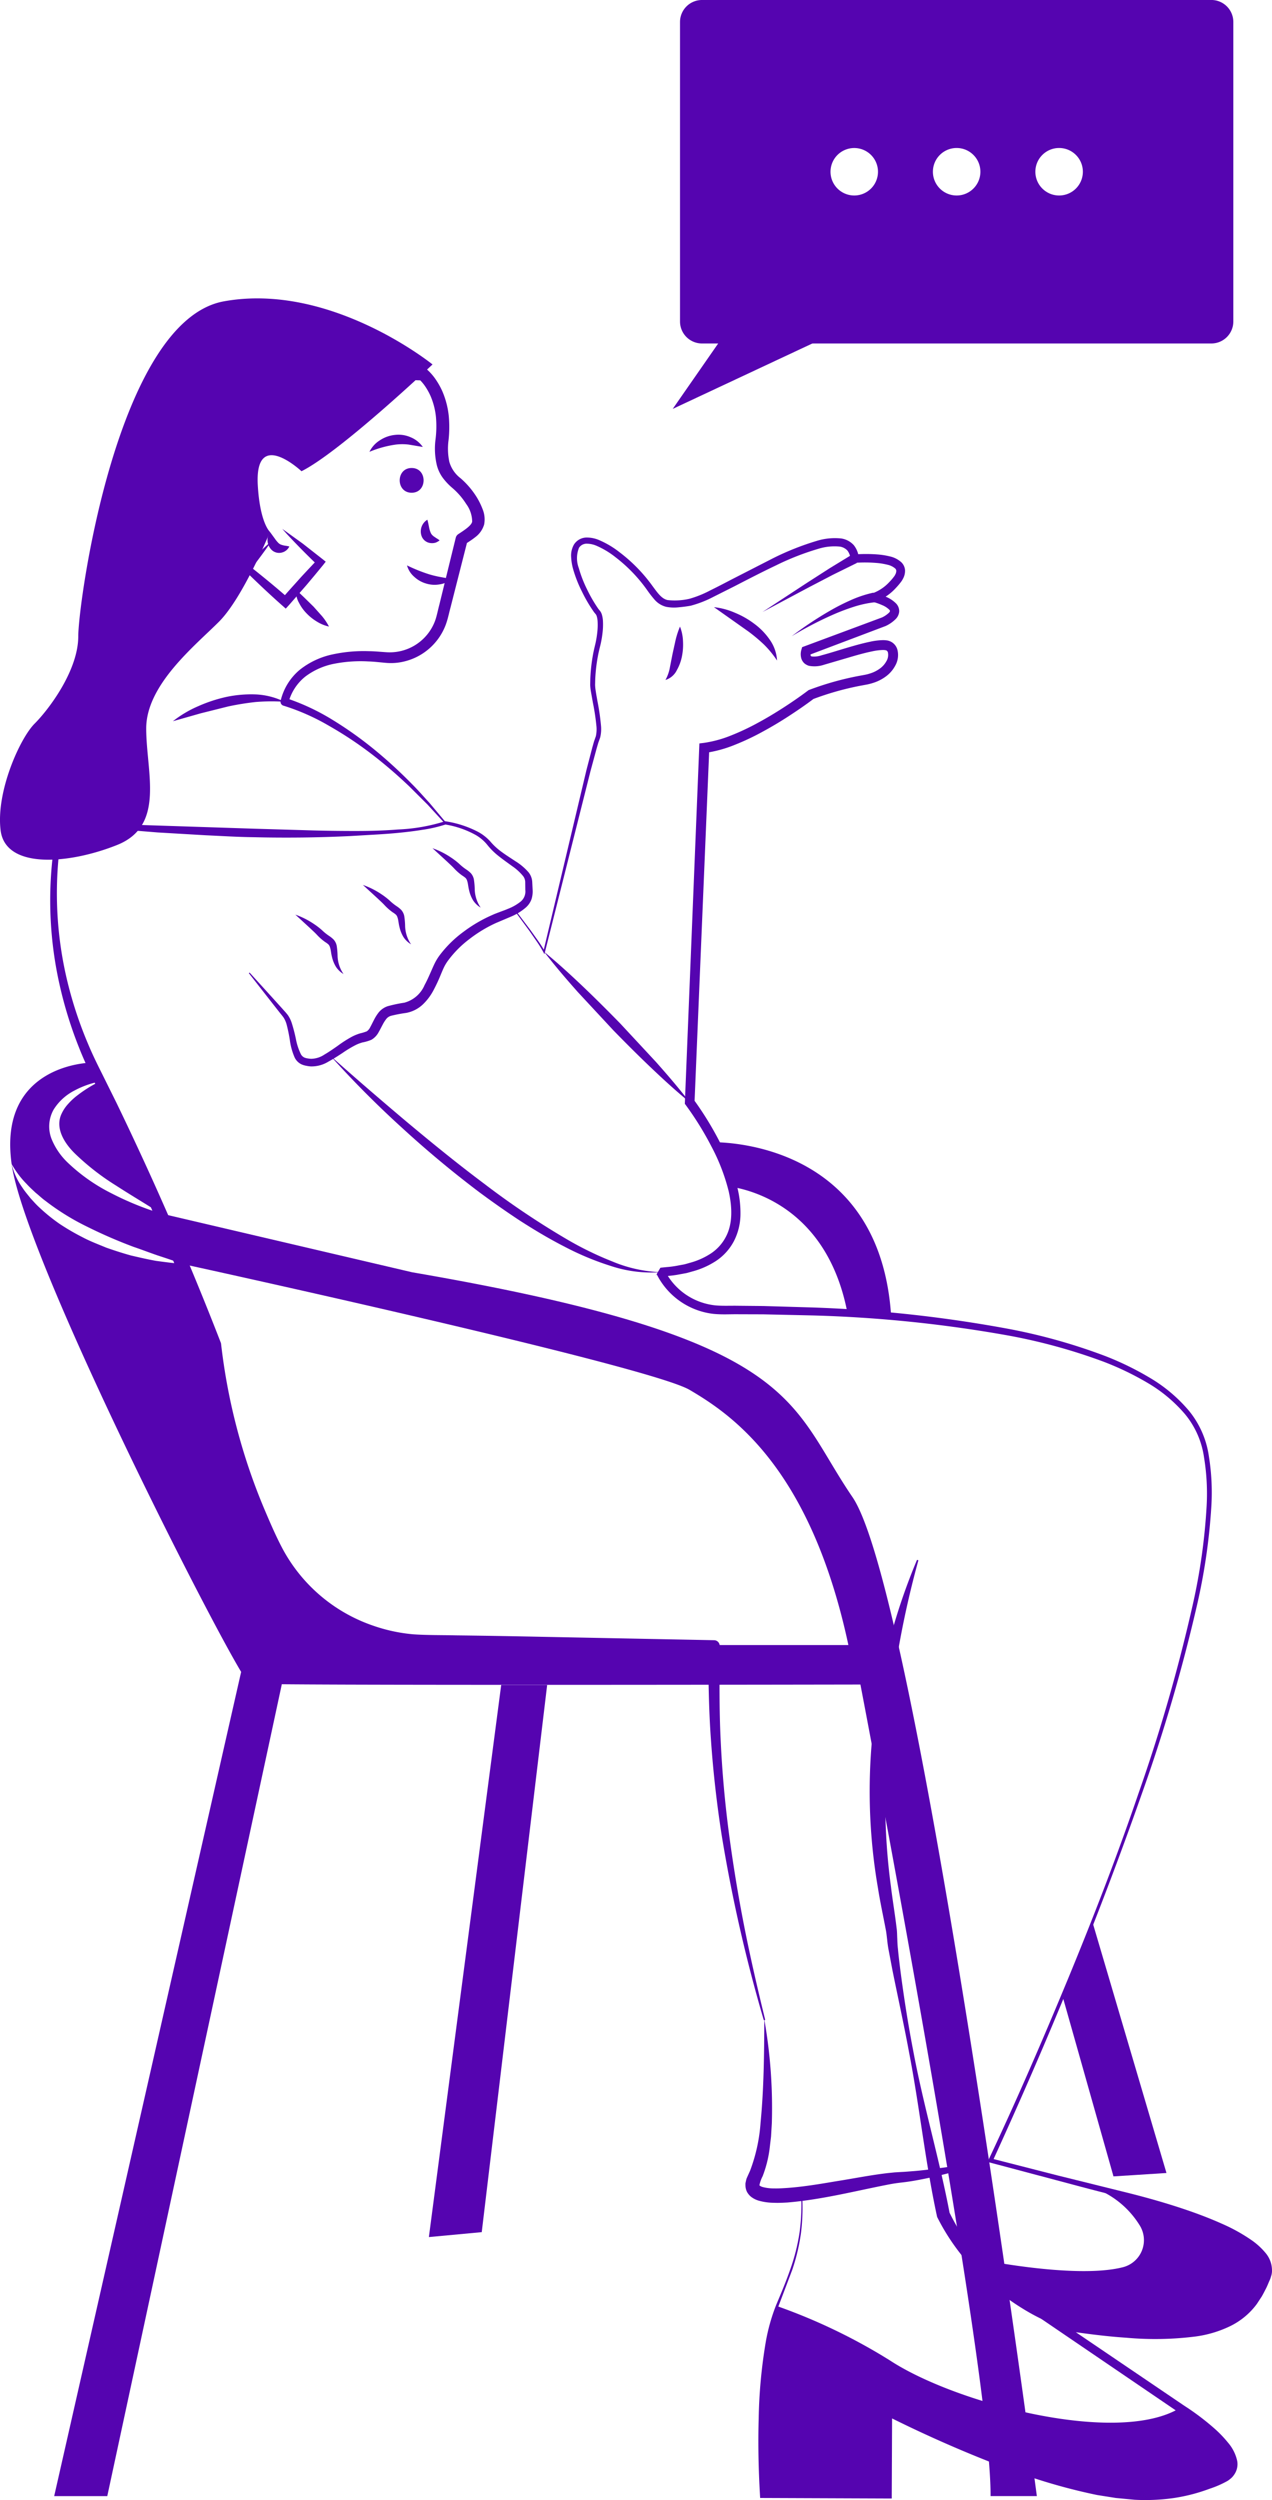
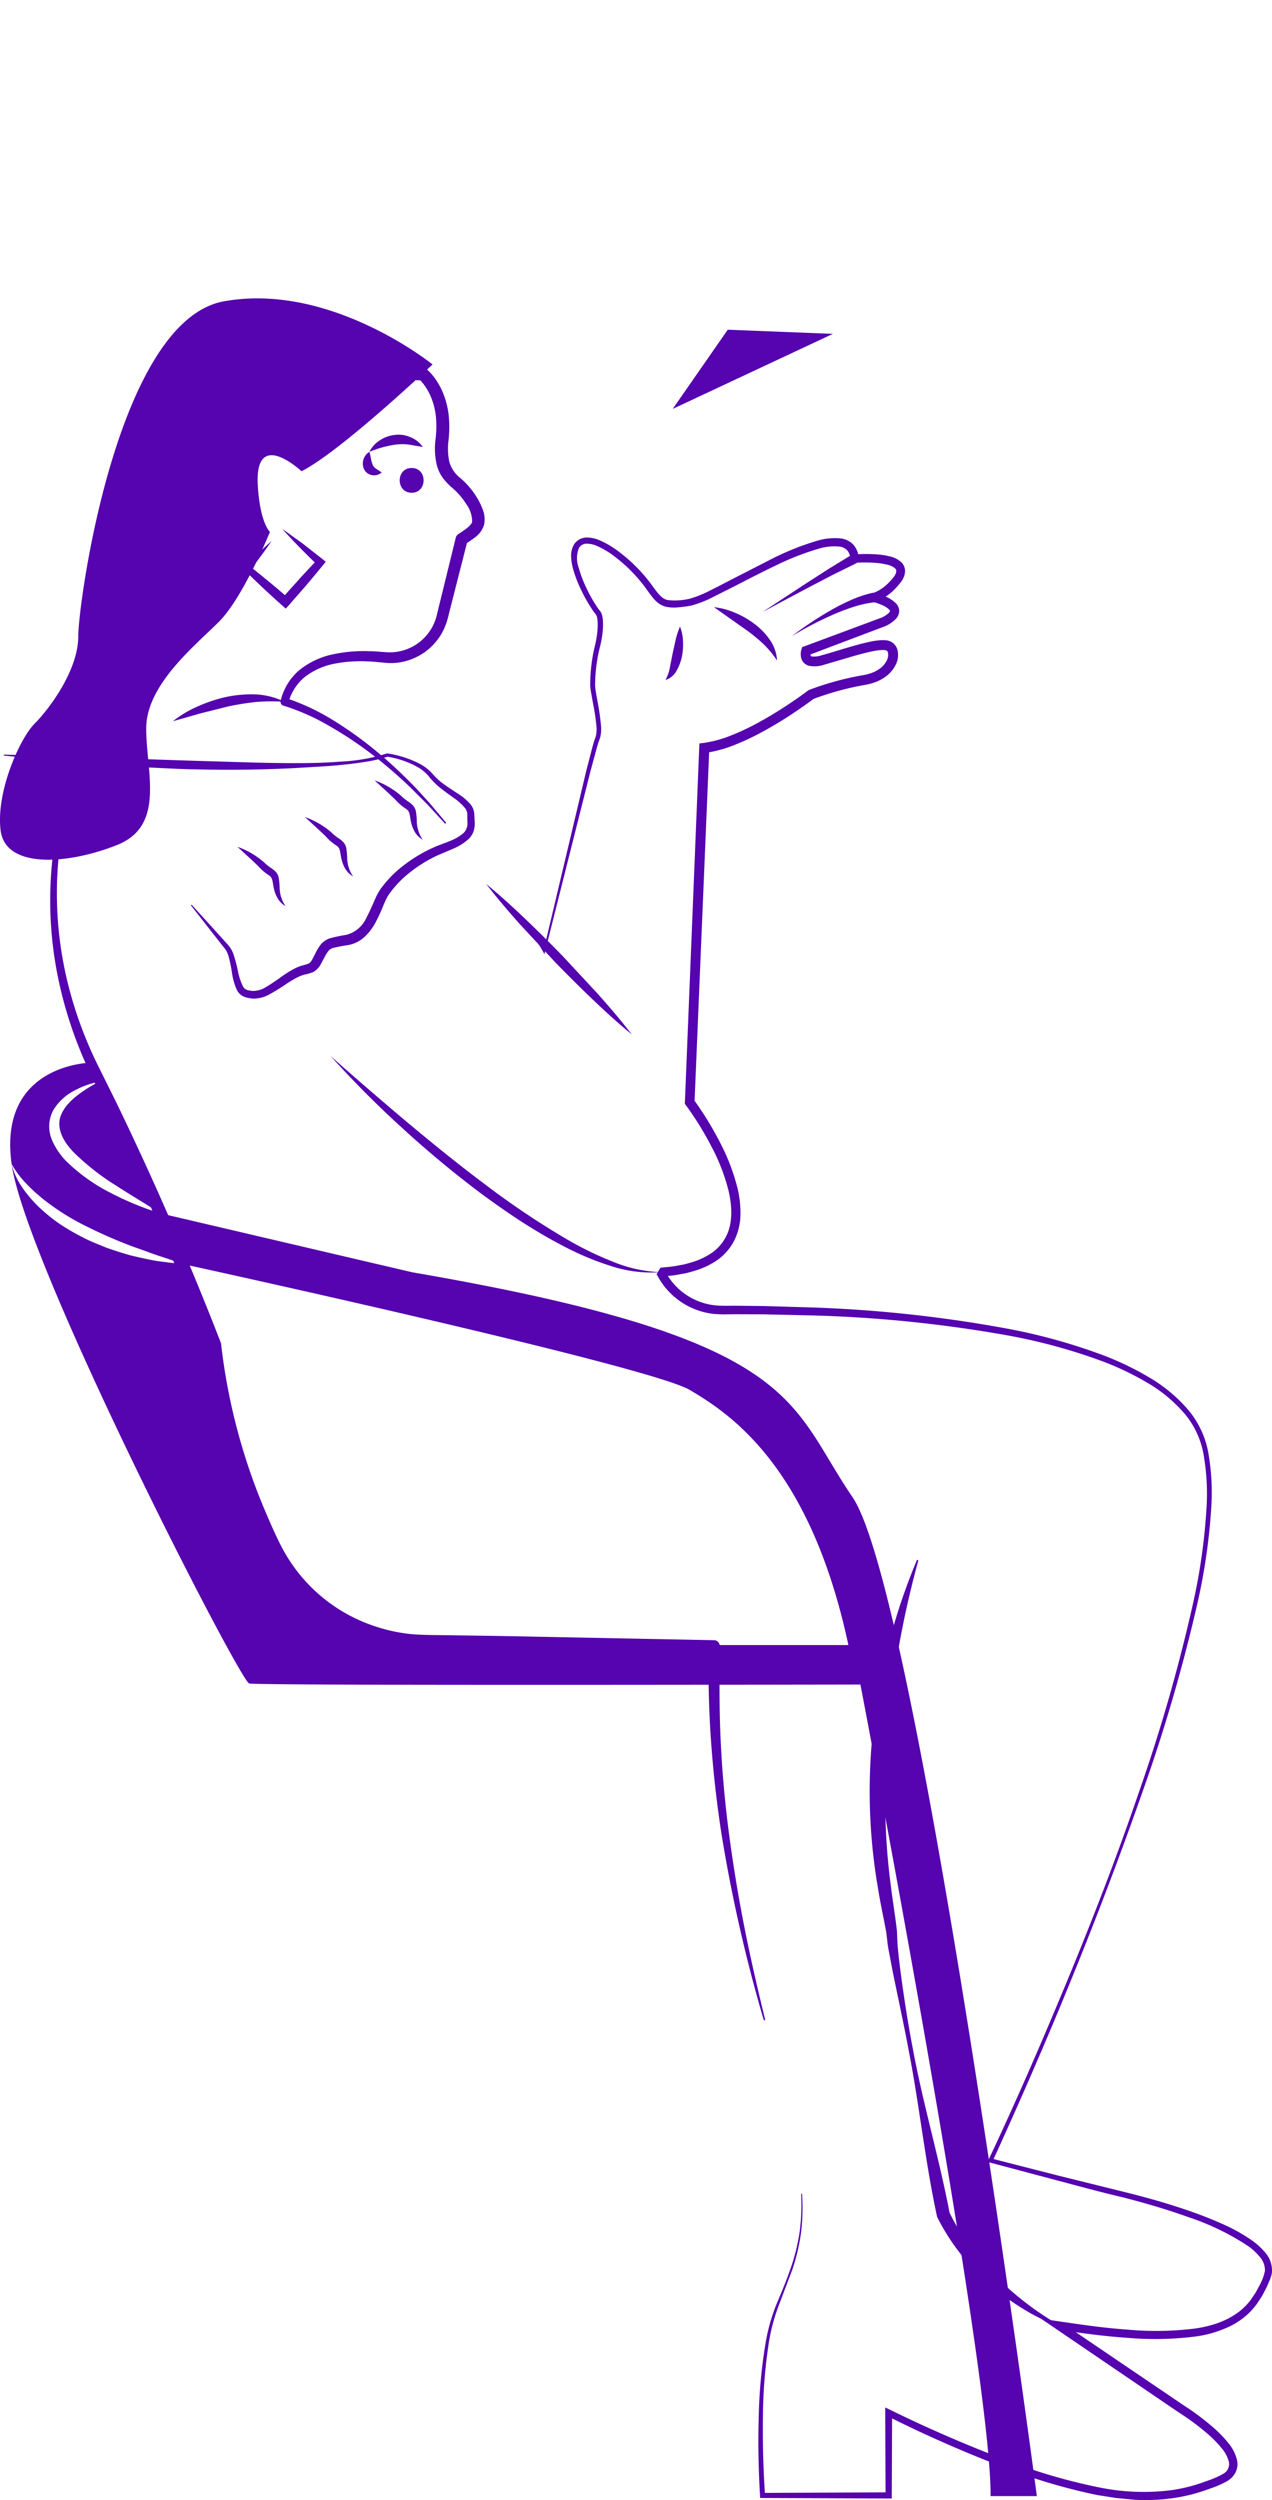
<svg xmlns="http://www.w3.org/2000/svg" width="271.239" height="532.946" fill="#5504b0">
  <path d="M94.843 175.525l-3.666-4-3.838-3.821a98.4 98.4 0 0 0-8.2-7.034 79.74 79.74 0 0 0-8.975-5.941 46.51 46.51 0 0 0-9.7-4.293h-.011a.88.88 0 0 1-.611-1.044 12.25 12.25 0 0 1 4.118-6.641 16.86 16.86 0 0 1 7.046-3.272c2.495-.529 5.044-.753 7.593-.667 1.243.008 2.572.147 3.737.219a10.31 10.31 0 0 0 10.416-6.632c.371-.98.6-2.241.916-3.427l3.517-14.343a1.28 1.28 0 0 1 .538-.763c1.418-.929 2.843-1.871 2.961-2.686a6.44 6.44 0 0 0-1.276-3.75c-.831-1.321-1.864-2.504-3.061-3.506a13.4 13.4 0 0 1-1.906-2.034 7.9 7.9 0 0 1-1.29-2.721 15.26 15.26 0 0 1-.28-5.505 22.48 22.48 0 0 0 .089-4.774 15.26 15.26 0 0 0-1.149-4.468 13.57 13.57 0 0 0-1.1-1.993 9.29 9.29 0 0 0-1.377-1.624l.8.293-18.624-.6-18.62-.724 1.012-.675-20.474 51.8c-.778 2.19-1.875 4.243-2.82 6.362l-2.935 6.313-5.786 12.661-5.779 12.674a40.1 40.1 0 0 0-3.545 13.223 80.01 80.01 0 0 0 1.877 27.374c1.097 4.458 2.55 8.82 4.345 13.045.884 2.122 1.881 4.167 2.923 6.236l3.1 6.251q12.16 25.121 22.26 51.148a1.38 1.38 0 0 1 .085.34v.029c1.382 12.039 4.464 23.821 9.154 34.994 1.171 2.768 2.385 5.6 3.747 8.216a34.61 34.61 0 0 0 19.481 16.77 35.39 35.39 0 0 0 8.568 1.852c2.863.2 6.034.157 9.065.224q9.183.116 18.366.309l36.73.726h.018a1.22 1.22 0 0 1 1.194 1.226c-.048 6.736-.132 13.409.2 20.1q.463 10.026 1.786 20 1.323 9.974 3.27 19.848c1.3 6.585 2.817 13.132 4.413 19.66.022.083-.028.168-.111.189s-.168-.028-.19-.11a327.57 327.57 0 0 1-8.958-39.362c-1.031-6.663-1.8-13.372-2.269-20.108-.5-6.734-.565-13.511-.59-20.216l1.211 1.227-36.737-.2q-9.184-.032-18.368-.154c-3.089-.063-6.047.007-9.295-.208a38.07 38.07 0 0 1-30.68-20.251c-1.467-2.816-2.694-5.606-3.884-8.485a131.36 131.36 0 0 1-9.091-35.924l.088.368c-3.276-8.641-6.772-17.237-10.357-25.776s-7.32-17.019-11.235-25.415l-2.969-6.279c-1-2.1-1.994-4.247-2.848-6.429-1.744-4.359-3.135-8.851-4.16-13.433-2.06-9.163-2.53-18.613-1.389-27.935.306-2.326.757-4.63 1.35-6.9.3-1.135.638-2.262 1.034-3.373a34.43 34.43 0 0 1 1.4-3.223l5.855-12.631 11.476-25.359 19.5-52.14a1.04 1.04 0 0 1 .988-.676h.024l18.632.311 18.628.44h.04c.279.006.547.11.759.292a11.33 11.33 0 0 1 1.925 2.187 16.25 16.25 0 0 1 1.361 2.415 17.99 17.99 0 0 1 1.4 5.276c.171 1.769.155 3.552-.048 5.318a13.55 13.55 0 0 0 .18 4.542 6.74 6.74 0 0 0 2.381 3.479 17.67 17.67 0 0 1 3.507 4.129 15.6 15.6 0 0 1 1.213 2.492 5.77 5.77 0 0 1 .325 3.235 5.17 5.17 0 0 1-1.91 2.725c-.756.6-1.485 1.044-2.177 1.5l.538-.763-3.642 14.313c-.329 1.188-.533 2.364-1.032 3.691-1.484 3.885-4.791 6.787-8.837 7.752a11.89 11.89 0 0 1-4.031.279c-1.289-.11-2.408-.256-3.628-.292-2.375-.133-4.757.023-7.094.465a14.94 14.94 0 0 0-6.288 2.738 10.44 10.44 0 0 0-3.643 5.621l-.622-1.047a47.63 47.63 0 0 1 10.031 4.676 80.25 80.25 0 0 1 8.924 6.34 99.24 99.24 0 0 1 8.041 7.376c1.289 1.281 2.477 2.659 3.709 3.99l3.5 4.168c.042.065.029.151-.029.201s-.146.05-.204-.001zm76.185 292.125a44.01 44.01 0 0 1-.206 8.2 42.28 42.28 0 0 1-1.875 7.995l-2.908 7.671a39.9 39.9 0 0 0-2.087 7.833 107.95 107.95 0 0 0-1.266 16.25c-.064 5.441.078 10.9.45 16.318l-.54-.5 26.9-.115-.656.657-.075-17.591v-1.163l1.058.506a283.33 283.33 0 0 0 29.213 12.364 122.11 122.11 0 0 0 15.231 4.147 47.19 47.19 0 0 0 15.552.609 35.5 35.5 0 0 0 7.514-1.951c1.194-.394 2.349-.896 3.452-1.5a2.37 2.37 0 0 0 1.278-2.469 7.18 7.18 0 0 0-1.605-3.079 23.55 23.55 0 0 0-2.656-2.749 50.97 50.97 0 0 0-6.243-4.682l-26.341-17.924-3.21-2.184 3.85.563c4.8.7 9.6 1.412 14.426 1.74a67 67 0 0 0 14.379-.2c4.676-.624 9.322-2.409 12.09-6.2l.971-1.451c.3-.5.559-1.033.842-1.548.546-.975.939-2.028 1.166-3.122.026-1.046-.332-2.066-1.006-2.866a13.53 13.53 0 0 0-2.5-2.357 53.49 53.49 0 0 0-12.918-6.255c-4.558-1.631-9.221-3-13.922-4.2-4.713-1.1-9.446-2.392-14.144-3.64l-14.124-3.754-.534-.142.235-.5c6-12.707 11.578-25.624 16.957-38.612 5.362-13 10.444-26.114 14.983-39.42a359.61 359.61 0 0 0 11.633-40.484 127.83 127.83 0 0 0 2.906-20.789 47.55 47.55 0 0 0-.556-10.4 18.5 18.5 0 0 0-4.112-9.264 31.14 31.14 0 0 0-7.924-6.6 61.9 61.9 0 0 0-9.4-4.521 120.67 120.67 0 0 0-20.2-5.556 279.91 279.91 0 0 0-41.817-4.3l-10.524-.236-5.263-.017c-1.76-.029-3.468.112-5.378-.082a15.51 15.51 0 0 1-11.438-7.276c-.132-.194-.239-.4-.352-.607l-.168-.308-.084-.154-.042-.077c-.732 1.194.938-1.72.807-1.416l1.279-.131a20.34 20.34 0 0 0 2.536-.35l1.254-.232c.41-.1.811-.227 1.217-.339 1.601-.428 3.123-1.11 4.508-2.021a9.5 9.5 0 0 0 3.152-3.536c1.5-2.845 1.326-6.37.6-9.642a41.82 41.82 0 0 0-3.685-9.584c-1.588-3.073-3.411-6.019-5.454-8.81l-.222-.3.015-.36 3.052-75.54.037-.918.923-.112a24.95 24.95 0 0 0 5.9-1.613 50.19 50.19 0 0 0 5.683-2.686c1.857-1 3.668-2.093 5.446-3.241s3.537-2.356 5.2-3.612l.129-.1.125-.047a63.2 63.2 0 0 1 10.457-2.955l1.317-.242c.394-.071.784-.168 1.165-.291a7.02 7.02 0 0 0 2.08-1.016c.603-.419 1.101-.972 1.454-1.616a2.57 2.57 0 0 0 .335-1.8.64.64 0 0 0-.287-.456c-.039-.069-.16-.04-.242-.095-.164-.005-.3-.039-.486-.037a12.24 12.24 0 0 0-2.419.306c-1.679.348-3.375.835-5.07 1.338l-5.154 1.51a6.34 6.34 0 0 1-3.182.221 2.7 2.7 0 0 1-1-.543c-.296-.278-.515-.628-.635-1.016a3.31 3.31 0 0 1 .038-1.956l.128-.461.493-.183 16.573-6.164-.095.042a5.58 5.58 0 0 0 1.542-1.031.73.73 0 0 0 .225-.364c.008-.026 0-.126-.163-.3-.441-.417-.957-.747-1.521-.971-.629-.278-1.277-.507-1.941-.686l-3.11-.839 3.04-1a9.16 9.16 0 0 0 3.579-2.411c.26-.268.51-.549.743-.839l.332-.434c.064-.087.135-.256.208-.377a1.7 1.7 0 0 0 .178-.719.76.76 0 0 0-.229-.491 3.74 3.74 0 0 0-1.689-.814 14.24 14.24 0 0 0-2.225-.367 30.74 30.74 0 0 0-4.66-.032l-.808.053-.151-.859a3.39 3.39 0 0 0-.651-1.8 2.77 2.77 0 0 0-1.628-.854c-1.53-.15-3.074.006-4.542.46a56.41 56.41 0 0 0-9.11 3.566c-2.979 1.413-5.916 2.938-8.867 4.459l-4.466 2.244a23.45 23.45 0 0 1-4.815 1.874 28.82 28.82 0 0 1-2.536.335c-.9.106-1.811.073-2.7-.1a4.82 4.82 0 0 1-2.444-1.5 23.3 23.3 0 0 1-1.583-2.028 32.31 32.31 0 0 0-6.729-7.012c-1.247-1.001-2.621-1.833-4.087-2.473a5.4 5.4 0 0 0-2.146-.447 1.93 1.93 0 0 0-1.587.868 5.93 5.93 0 0 0-.048 4.334 26 26 0 0 0 1.753 4.523c.698 1.463 1.513 2.868 2.437 4.2l.406.5a2.6 2.6 0 0 1 .332.72 5.75 5.75 0 0 1 .222 1.36 14.74 14.74 0 0 1-.1 2.584 21.97 21.97 0 0 1-.439 2.515c-.208.825-.393 1.59-.543 2.4a35.16 35.16 0 0 0-.563 4.864l-.031 1.222c.014.389.051.777.111 1.162.116.8.268 1.617.414 2.434a49.02 49.02 0 0 1 .721 4.976c.102.887.047 1.784-.161 2.652l-.415 1.168-.345 1.185-1.3 4.79-9.719 38.6-.113.459-.222-.431a25.09 25.09 0 0 0-1.407-2.278l-1.545-2.225-3.208-4.372.165-.125 3.27 4.333 1.579 2.211a24.42 24.42 0 0 1 1.47 2.318l-.335.028 9.2-38.74 1.256-4.827.342-1.206.41-1.179a6.87 6.87 0 0 0 .1-2.288c-.165-1.633-.413-3.256-.743-4.863l-.438-2.468c-.071-.434-.115-.872-.131-1.312l.023-1.265a36.24 36.24 0 0 1 .544-5.019c.144-.822.344-1.671.536-2.456a20.9 20.9 0 0 0 .4-2.387c.096-.791.122-1.588.079-2.383a4.66 4.66 0 0 0-.18-1.088c-.115-.375-.185-.4-.563-.865-.981-1.392-1.847-2.861-2.588-4.394a27.14 27.14 0 0 1-1.87-4.73c-.244-.843-.392-1.71-.441-2.586a4.74 4.74 0 0 1 .614-2.761 3.23 3.23 0 0 1 2.584-1.467c.926-.018 1.846.158 2.7.517a19.31 19.31 0 0 1 4.427 2.623 33.7 33.7 0 0 1 7.055 7.243c1 1.331 1.894 2.7 3.212 2.951a13.99 13.99 0 0 0 4.644-.281 22.81 22.81 0 0 0 4.417-1.781c1.476-.723 2.943-1.487 4.41-2.257l8.883-4.548a57.88 57.88 0 0 1 9.376-3.74 13.07 13.07 0 0 1 5.285-.527 4.52 4.52 0 0 1 2.666 1.431 5.11 5.11 0 0 1 1.079 2.78l-.959-.805a32.41 32.41 0 0 1 4.968 0 16.1 16.1 0 0 1 2.526.4 5.36 5.36 0 0 1 2.568 1.313 2.63 2.63 0 0 1 .742 1.652 3.48 3.48 0 0 1-.337 1.61 6.39 6.39 0 0 1-.376.675 9.07 9.07 0 0 1-.4.526 14.24 14.24 0 0 1-.846.971 11.01 11.01 0 0 1-4.333 2.928l-.071-1.84a15.31 15.31 0 0 1 2.262.779 6.48 6.48 0 0 1 2.19 1.439 2.36 2.36 0 0 1 .665 1.7 2.56 2.56 0 0 1-.727 1.595 7.33 7.33 0 0 1-2.11 1.481l-.037.02-.059.022-16.54 6.253.62-.644a1.35 1.35 0 0 0-.027.674c.048.12.024.106.226.186a4.78 4.78 0 0 0 2.076-.237c1.674-.445 3.377-.993 5.088-1.5s3.441-1.012 5.247-1.389a14.05 14.05 0 0 1 2.868-.351c.282.009.563.033.843.072a2.87 2.87 0 0 1 .989.39c.599.384 1.024.988 1.184 1.681.26 1.137.079 2.329-.506 3.338a6.83 6.83 0 0 1-2.069 2.33 9.12 9.12 0 0 1-2.685 1.327c-.465.15-.94.269-1.421.357l-1.307.242c-3.429.662-6.795 1.617-10.061 2.853l.253-.144c-1.751 1.324-3.521 2.536-5.34 3.719a79.06 79.06 0 0 1-5.584 3.332 52.27 52.27 0 0 1-5.918 2.8 26.96 26.96 0 0 1-6.453 1.758l.96-1.029-3.156 75.536-.208-.663a68.85 68.85 0 0 1 5.614 9.127 43.76 43.76 0 0 1 3.827 10.072 22.86 22.86 0 0 1 .564 5.485 12.74 12.74 0 0 1-1.37 5.486 11.46 11.46 0 0 1-3.794 4.241c-1.558 1.023-3.27 1.789-5.071 2.268-.442.12-.881.257-1.325.362l-1.34.245a21.94 21.94 0 0 1-2.686.362l-1.345.133c-.213.295 1.446-2.591.766-1.335l.037.068.074.135.147.271a6.05 6.05 0 0 0 .308.534 13.66 13.66 0 0 0 10.038 6.437c1.59.182 3.41.069 5.163.106l5.286.054 10.567.311a281.42 281.42 0 0 1 42.022 4.62 121.98 121.98 0 0 1 20.39 5.763 63.1 63.1 0 0 1 9.557 4.683 32.53 32.53 0 0 1 8.167 6.9 19.64 19.64 0 0 1 4.3 9.788c.563 3.513.737 7.078.521 10.629a128.74 128.74 0 0 1-3.028 20.938 360.36 360.36 0 0 1-11.857 40.523c-9.342 26.555-20.054 52.6-31.779 78.193l-.3-.64 14.144 3.621 14.179 3.51c4.743 1.167 9.45 2.495 14.076 4.105 2.312.809 4.6 1.69 6.847 2.7a37.01 37.01 0 0 1 6.491 3.63 14.91 14.91 0 0 1 2.814 2.62 5.77 5.77 0 0 1 1.341 3.87 3.5 3.5 0 0 1-.193 1.056 4.75 4.75 0 0 1-.335.935c-.256.569-.472 1.152-.761 1.711s-.57 1.121-.888 1.667l-1.045 1.592a15.48 15.48 0 0 1-5.881 4.828 24.4 24.4 0 0 1-7.214 2.119 68.57 68.57 0 0 1-14.765.258c-4.9-.32-9.738-1.022-14.575-1.716l.64-1.621 26.333 17.848a52.76 52.76 0 0 1 6.461 4.883 25.28 25.28 0 0 1 2.855 2.981 8.82 8.82 0 0 1 1.962 3.937 3.88 3.88 0 0 1-.407 2.475 4.65 4.65 0 0 1-.74 1.011 6.7 6.7 0 0 1-.92.725c-1.218.68-2.499 1.24-3.826 1.672-2.542.955-5.18 1.63-7.868 2.013a42.87 42.87 0 0 1-8.109.336l-4.023-.381-3.98-.63a123.68 123.68 0 0 1-15.45-4.262 269.27 269.27 0 0 1-29.327-12.588l1.053-.657-.075 17.591v.659h-.654l-26.9-.115h-.511l-.029-.5c-.321-5.476-.442-10.942-.284-16.417a108.68 108.68 0 0 1 1.513-16.351 40.5 40.5 0 0 1 2.237-7.929c1.06-2.513 2.118-5.026 3.007-7.6a41.9 41.9 0 0 0 1.973-7.9 43.74 43.74 0 0 0 .322-8.144z" />
  <path d="M36.869 153.746c1.65-1.296 3.461-2.372 5.389-3.2a31.6 31.6 0 0 1 5.977-1.975 25.84 25.84 0 0 1 6.32-.542 15.48 15.48 0 0 1 6.114 1.575 42.12 42.12 0 0 0-6.087.04 58.17 58.17 0 0 0-5.913.95l-5.865 1.466zm125.725-23.282l9.511-6.239 4.79-3.076 4.9-2.993.926 1.851-5.052 2.489-5.038 2.622zm6.211 5.174a76.63 76.63 0 0 1 8.182-5.448c1.434-.831 2.912-1.583 4.427-2.254a24.66 24.66 0 0 1 4.836-1.6l.293 2.049a22.93 22.93 0 0 0-4.58 1c-1.533.494-3.038 1.07-4.509 1.726a76.12 76.12 0 0 0-8.648 4.524zm-16.559-6.209a15.21 15.21 0 0 1 4.5 1.207c1.449.595 2.816 1.373 4.068 2.315a14.24 14.24 0 0 1 3.316 3.4 8.47 8.47 0 0 1 1.568 4.46 20.9 20.9 0 0 0-2.812-3.429 36.04 36.04 0 0 0-3.315-2.777l-7.325-5.176zm-7.245 4.14c.387.99.603 2.038.64 3.1a12.7 12.7 0 0 1-.2 3.12 9.7 9.7 0 0 1-1.083 3.016 4.06 4.06 0 0 1-2.458 2.149 8.75 8.75 0 0 0 .959-2.75l.55-2.807.633-2.876a18.01 18.01 0 0 1 .959-2.952zM92.229 77.691S72.568 96.317 64.29 100.456c0 0-10.076-9.461-9.313 3.1.486 8.014 2.587 9.83 2.587 9.83s-5.691 13.969-10.865 19.143-15.522 13.452-15.522 22.765 4.139 20.7-6.209 24.835-23.8 5.174-24.835-3.1 4.139-19.661 7.243-22.765 9.313-11.383 9.313-18.626 8.278-67.26 31.043-71.4 44.497 13.453 44.497 13.453z" />
-   <path d="M57.564 113.39l1.022 1.4c.218.325.465.629.738.91a1.65 1.65 0 0 0 .755.455 5.33 5.33 0 0 0 .7.169 7.58 7.58 0 0 1 .921.169 2.39 2.39 0 0 1-1.523 1.276 2.3 2.3 0 0 1-2.28-.57 3.02 3.02 0 0 1-.332-3.809z" />
-   <path d="M60.193 112.738l4.4 3.169 4.251 3.336.611.495-.536.683-1.787 2.175-1.809 2.155-3.7 4.237-.689.754-.749-.663c-2.694-2.383-5.309-4.856-7.882-7.378l-.523-.513.461-.462c1.841-1.844 3.7-3.669 5.674-5.4-1.467 2.173-3.042 4.252-4.638 6.312l-.062-.974c2.827 2.233 5.611 4.514 8.316 6.885l-1.438.091c1.213-1.43 2.487-2.807 3.734-4.208.62-.7 1.274-1.377 1.909-2.067l1.931-2.048.075 1.178q-1.951-1.866-3.848-3.8c-1.255-1.292-2.512-2.586-3.701-3.957zm27.587-7.7c3.394 0 3.4-5.274 0-5.274s-3.399 5.274 0 5.274zm-9.003-8.718a6.05 6.05 0 0 1 2.211-2.45c.956-.638 2.052-1.035 3.195-1.156a6.4 6.4 0 0 1 3.39.5 5.9 5.9 0 0 1 2.586 2.067l-3.015-.51a11.76 11.76 0 0 0-2.737 0 22.78 22.78 0 0 0-5.63 1.549zm12.356 14.463c.185.665.278 1.206.372 1.681a5.29 5.29 0 0 0 .327 1.079c.115.277.302.519.541.7.145.149.378.254.591.428a6.52 6.52 0 0 1 .777.518 3.17 3.17 0 0 1-.869.494 2.7 2.7 0 0 1-1.016.09 2.3 2.3 0 0 1-1.9-1.354c-.563-1.335-.062-2.881 1.176-3.634zm-77.957 64.535l20.5.665 20.475.67 10.233.3q5.116.171 10.234.188c3.411.019 6.825-.045 10.222-.316a38.49 38.49 0 0 0 9.98-1.73l.091-.032.081.013c2.337.348 4.603 1.068 6.713 2.131 1.087.547 2.061 1.294 2.873 2.2a13.53 13.53 0 0 0 2.467 2.253c.911.669 1.885 1.274 2.858 1.924a12.09 12.09 0 0 1 2.81 2.373 3.63 3.63 0 0 1 .778 2l.087 1.736c.043.676-.039 1.354-.243 2-.244.67-.651 1.269-1.184 1.742a11.75 11.75 0 0 1-3.179 1.96l-3.187 1.352a28.76 28.76 0 0 0-5.727 3.466 22.41 22.41 0 0 0-4.622 4.7c-.3.424-.564.872-.79 1.34-.228.484-.448 1.021-.672 1.551a34.3 34.3 0 0 1-1.507 3.238 11.76 11.76 0 0 1-2.273 3.051c-.995.951-2.246 1.589-3.6 1.836a30.46 30.46 0 0 0-3.235.618 2 2 0 0 0-.954.624 7.56 7.56 0 0 0-.813 1.272c-.261.476-.508.993-.838 1.562a4.05 4.05 0 0 1-1.556 1.648 9.16 9.16 0 0 1-1.867.558 8.07 8.07 0 0 0-1.457.546 24.28 24.28 0 0 0-2.856 1.72c-.975.635-1.953 1.275-3.025 1.853a6.85 6.85 0 0 1-3.745 1 6.99 6.99 0 0 1-.972-.141 4.26 4.26 0 0 1-.982-.3c-.689-.325-1.233-.896-1.524-1.6-.475-1.128-.798-2.314-.96-3.527a33.38 33.38 0 0 0-.682-3.332 5.49 5.49 0 0 0-.611-1.444c-.238-.368-.687-.881-1.023-1.316l-2.149-2.739-4.28-5.476.161-.131 4.659 5.132 2.32 2.565c.394.461.738.794 1.175 1.365a6.52 6.52 0 0 1 .832 1.693 33.86 33.86 0 0 1 .887 3.42 12.7 12.7 0 0 0 1 3.1c.158.372.448.673.815.844a2.8 2.8 0 0 0 .678.178 5.37 5.37 0 0 0 .745.085 5.21 5.21 0 0 0 2.826-.892c.947-.549 1.889-1.2 2.83-1.86a25.92 25.92 0 0 1 3.025-1.943c.564-.296 1.154-.538 1.764-.723a9.6 9.6 0 0 0 1.443-.443 2.27 2.27 0 0 0 .732-.9c.244-.434.492-.963.778-1.505.289-.585.638-1.138 1.041-1.651a4.21 4.21 0 0 1 1.881-1.29c1.17-.323 2.358-.575 3.558-.753a6.52 6.52 0 0 0 4.328-3.769c.525-.953.968-1.985 1.436-3.039.235-.531.462-1.06.736-1.618a11.43 11.43 0 0 1 .994-1.629 24.39 24.39 0 0 1 5.146-5.073 30.68 30.68 0 0 1 6.176-3.593c.54-.255 1.109-.444 1.664-.663.524-.2 1.065-.379 1.569-.606a10.25 10.25 0 0 0 2.759-1.561c.731-.605 1.105-1.541.992-2.483l-.02-1.73a2.18 2.18 0 0 0-.423-1.19 11 11 0 0 0-2.385-2.178c-.92-.676-1.88-1.342-2.805-2.079a14.61 14.61 0 0 1-2.542-2.519 8.85 8.85 0 0 0-2.525-2.088 19.97 19.97 0 0 0-6.407-2.172l.171-.019a29.42 29.42 0 0 1-5.056 1.166c-1.7.277-3.4.475-5.109.643s-3.417.281-5.127.381l-5.131.3q-10.268.494-20.542.242c-3.423-.041-6.84-.257-10.258-.414l-10.246-.6-10.229-.834-10.206-1.1zm49.805 19.656c1.375.482 2.684 1.138 3.894 1.95a15.16 15.16 0 0 1 1.761 1.343 11.21 11.21 0 0 0 1.569 1.263 5.82 5.82 0 0 1 .956.78 2.82 2.82 0 0 1 .633 1.27 15.67 15.67 0 0 1 .19 2.209 7.22 7.22 0 0 0 1.27 3.85 4.96 4.96 0 0 1-1.616-1.542c-.397-.654-.684-1.369-.85-2.116-.2-.743-.224-1.477-.415-2.024a1.52 1.52 0 0 0-.327-.618 5.16 5.16 0 0 0-.726-.535 11.1 11.1 0 0 1-1.7-1.485c-.457-.5-.978-.959-1.483-1.444l-3.156-2.901zm14.402-6.335a17.2 17.2 0 0 1 3.895 1.95c.619.404 1.207.853 1.761 1.343a11.21 11.21 0 0 0 1.569 1.263 5.82 5.82 0 0 1 .956.78 2.82 2.82 0 0 1 .633 1.27 15.66 15.66 0 0 1 .19 2.209 7.22 7.22 0 0 0 1.27 3.85 4.97 4.97 0 0 1-1.616-1.542 7.03 7.03 0 0 1-.85-2.116c-.2-.743-.224-1.477-.415-2.024a1.52 1.52 0 0 0-.326-.618 5.16 5.16 0 0 0-.726-.535 11.1 11.1 0 0 1-1.7-1.485c-.457-.5-.978-.959-1.483-1.444l-3.158-2.901zm14.846-7.823a17.2 17.2 0 0 1 3.895 1.95 15.1 15.1 0 0 1 1.761 1.343 11.19 11.19 0 0 0 1.569 1.263 5.83 5.83 0 0 1 .956.78 2.82 2.82 0 0 1 .633 1.27 15.65 15.65 0 0 1 .19 2.209 7.22 7.22 0 0 0 1.27 3.85 4.97 4.97 0 0 1-1.616-1.542 7.03 7.03 0 0 1-.849-2.117c-.2-.743-.224-1.477-.415-2.024a1.52 1.52 0 0 0-.327-.618c-.226-.199-.469-.378-.726-.535a11.1 11.1 0 0 1-1.7-1.485c-.457-.5-.978-.959-1.483-1.445l-3.158-2.899zm23.8 22.082c2.895 2.375 5.643 4.893 8.339 7.46s5.324 5.2 7.926 7.86l7.6 8.177c2.471 2.787 4.9 5.608 7.181 8.581-2.9-2.373-5.645-4.89-8.341-7.458s-5.324-5.2-7.924-7.862l-7.6-8.179c-2.473-2.788-4.902-5.608-7.181-8.579z" />
+   <path d="M60.193 112.738l4.4 3.169 4.251 3.336.611.495-.536.683-1.787 2.175-1.809 2.155-3.7 4.237-.689.754-.749-.663c-2.694-2.383-5.309-4.856-7.882-7.378l-.523-.513.461-.462c1.841-1.844 3.7-3.669 5.674-5.4-1.467 2.173-3.042 4.252-4.638 6.312l-.062-.974c2.827 2.233 5.611 4.514 8.316 6.885l-1.438.091c1.213-1.43 2.487-2.807 3.734-4.208.62-.7 1.274-1.377 1.909-2.067l1.931-2.048.075 1.178q-1.951-1.866-3.848-3.8c-1.255-1.292-2.512-2.586-3.701-3.957zm27.587-7.7c3.394 0 3.4-5.274 0-5.274s-3.399 5.274 0 5.274zm-9.003-8.718a6.05 6.05 0 0 1 2.211-2.45c.956-.638 2.052-1.035 3.195-1.156a6.4 6.4 0 0 1 3.39.5 5.9 5.9 0 0 1 2.586 2.067l-3.015-.51a11.76 11.76 0 0 0-2.737 0 22.78 22.78 0 0 0-5.63 1.549zc.185.665.278 1.206.372 1.681a5.29 5.29 0 0 0 .327 1.079c.115.277.302.519.541.7.145.149.378.254.591.428a6.52 6.52 0 0 1 .777.518 3.17 3.17 0 0 1-.869.494 2.7 2.7 0 0 1-1.016.09 2.3 2.3 0 0 1-1.9-1.354c-.563-1.335-.062-2.881 1.176-3.634zm-77.957 64.535l20.5.665 20.475.67 10.233.3q5.116.171 10.234.188c3.411.019 6.825-.045 10.222-.316a38.49 38.49 0 0 0 9.98-1.73l.091-.032.081.013c2.337.348 4.603 1.068 6.713 2.131 1.087.547 2.061 1.294 2.873 2.2a13.53 13.53 0 0 0 2.467 2.253c.911.669 1.885 1.274 2.858 1.924a12.09 12.09 0 0 1 2.81 2.373 3.63 3.63 0 0 1 .778 2l.087 1.736c.043.676-.039 1.354-.243 2-.244.67-.651 1.269-1.184 1.742a11.75 11.75 0 0 1-3.179 1.96l-3.187 1.352a28.76 28.76 0 0 0-5.727 3.466 22.41 22.41 0 0 0-4.622 4.7c-.3.424-.564.872-.79 1.34-.228.484-.448 1.021-.672 1.551a34.3 34.3 0 0 1-1.507 3.238 11.76 11.76 0 0 1-2.273 3.051c-.995.951-2.246 1.589-3.6 1.836a30.46 30.46 0 0 0-3.235.618 2 2 0 0 0-.954.624 7.56 7.56 0 0 0-.813 1.272c-.261.476-.508.993-.838 1.562a4.05 4.05 0 0 1-1.556 1.648 9.16 9.16 0 0 1-1.867.558 8.07 8.07 0 0 0-1.457.546 24.28 24.28 0 0 0-2.856 1.72c-.975.635-1.953 1.275-3.025 1.853a6.85 6.85 0 0 1-3.745 1 6.99 6.99 0 0 1-.972-.141 4.26 4.26 0 0 1-.982-.3c-.689-.325-1.233-.896-1.524-1.6-.475-1.128-.798-2.314-.96-3.527a33.38 33.38 0 0 0-.682-3.332 5.49 5.49 0 0 0-.611-1.444c-.238-.368-.687-.881-1.023-1.316l-2.149-2.739-4.28-5.476.161-.131 4.659 5.132 2.32 2.565c.394.461.738.794 1.175 1.365a6.52 6.52 0 0 1 .832 1.693 33.86 33.86 0 0 1 .887 3.42 12.7 12.7 0 0 0 1 3.1c.158.372.448.673.815.844a2.8 2.8 0 0 0 .678.178 5.37 5.37 0 0 0 .745.085 5.21 5.21 0 0 0 2.826-.892c.947-.549 1.889-1.2 2.83-1.86a25.92 25.92 0 0 1 3.025-1.943c.564-.296 1.154-.538 1.764-.723a9.6 9.6 0 0 0 1.443-.443 2.27 2.27 0 0 0 .732-.9c.244-.434.492-.963.778-1.505.289-.585.638-1.138 1.041-1.651a4.21 4.21 0 0 1 1.881-1.29c1.17-.323 2.358-.575 3.558-.753a6.52 6.52 0 0 0 4.328-3.769c.525-.953.968-1.985 1.436-3.039.235-.531.462-1.06.736-1.618a11.43 11.43 0 0 1 .994-1.629 24.39 24.39 0 0 1 5.146-5.073 30.68 30.68 0 0 1 6.176-3.593c.54-.255 1.109-.444 1.664-.663.524-.2 1.065-.379 1.569-.606a10.25 10.25 0 0 0 2.759-1.561c.731-.605 1.105-1.541.992-2.483l-.02-1.73a2.18 2.18 0 0 0-.423-1.19 11 11 0 0 0-2.385-2.178c-.92-.676-1.88-1.342-2.805-2.079a14.61 14.61 0 0 1-2.542-2.519 8.85 8.85 0 0 0-2.525-2.088 19.97 19.97 0 0 0-6.407-2.172l.171-.019a29.42 29.42 0 0 1-5.056 1.166c-1.7.277-3.4.475-5.109.643s-3.417.281-5.127.381l-5.131.3q-10.268.494-20.542.242c-3.423-.041-6.84-.257-10.258-.414l-10.246-.6-10.229-.834-10.206-1.1zm49.805 19.656c1.375.482 2.684 1.138 3.894 1.95a15.16 15.16 0 0 1 1.761 1.343 11.21 11.21 0 0 0 1.569 1.263 5.82 5.82 0 0 1 .956.78 2.82 2.82 0 0 1 .633 1.27 15.67 15.67 0 0 1 .19 2.209 7.22 7.22 0 0 0 1.27 3.85 4.96 4.96 0 0 1-1.616-1.542c-.397-.654-.684-1.369-.85-2.116-.2-.743-.224-1.477-.415-2.024a1.52 1.52 0 0 0-.327-.618 5.16 5.16 0 0 0-.726-.535 11.1 11.1 0 0 1-1.7-1.485c-.457-.5-.978-.959-1.483-1.444l-3.156-2.901zm14.402-6.335a17.2 17.2 0 0 1 3.895 1.95c.619.404 1.207.853 1.761 1.343a11.21 11.21 0 0 0 1.569 1.263 5.82 5.82 0 0 1 .956.78 2.82 2.82 0 0 1 .633 1.27 15.66 15.66 0 0 1 .19 2.209 7.22 7.22 0 0 0 1.27 3.85 4.97 4.97 0 0 1-1.616-1.542 7.03 7.03 0 0 1-.85-2.116c-.2-.743-.224-1.477-.415-2.024a1.52 1.52 0 0 0-.326-.618 5.16 5.16 0 0 0-.726-.535 11.1 11.1 0 0 1-1.7-1.485c-.457-.5-.978-.959-1.483-1.444l-3.158-2.901zm14.846-7.823a17.2 17.2 0 0 1 3.895 1.95 15.1 15.1 0 0 1 1.761 1.343 11.19 11.19 0 0 0 1.569 1.263 5.83 5.83 0 0 1 .956.78 2.82 2.82 0 0 1 .633 1.27 15.65 15.65 0 0 1 .19 2.209 7.22 7.22 0 0 0 1.27 3.85 4.97 4.97 0 0 1-1.616-1.542 7.03 7.03 0 0 1-.849-2.117c-.2-.743-.224-1.477-.415-2.024a1.52 1.52 0 0 0-.327-.618c-.226-.199-.469-.378-.726-.535a11.1 11.1 0 0 1-1.7-1.485c-.457-.5-.978-.959-1.483-1.445l-3.158-2.899zm23.8 22.082c2.895 2.375 5.643 4.893 8.339 7.46s5.324 5.2 7.926 7.86l7.6 8.177c2.471 2.787 4.9 5.608 7.181 8.581-2.9-2.373-5.645-4.89-8.341-7.458s-5.324-5.2-7.924-7.862l-7.6-8.179c-2.473-2.788-4.902-5.608-7.181-8.579z" />
  <path d="M70.445 225.06c5.337 4.763 10.749 9.417 16.2 14.016 5.468 4.573 10.992 9.07 16.689 13.327a173.55 173.55 0 0 0 17.673 11.854c3.056 1.785 6.244 3.336 9.535 4.639a29.54 29.54 0 0 0 10.326 2.3 27.43 27.43 0 0 1-10.658-1.339c-3.443-1.09-6.78-2.488-9.972-4.177-3.208-1.641-6.3-3.5-9.323-5.438-3-1.972-5.942-4.042-8.823-6.181q-8.588-6.493-16.508-13.772c-5.298-4.817-10.349-9.899-15.134-15.226zm155.212 270.821a44.47 44.47 0 0 1-7.835-3.908 51.98 51.98 0 0 1-7.057-5.265c-4.487-3.916-8.176-8.662-10.864-13.976l-.067-.125-.044-.2c-2.5-11.556-3.707-23.361-5.955-34.961-1.073-5.811-2.346-11.58-3.52-17.389l-.831-4.388c-.142-.719-.239-1.5-.32-2.3-.106-.8-.131-1.3-.291-2.065-.531-2.837-1.178-5.768-1.639-8.705-2.045-11.793-2.335-23.823-.862-35.7a129.89 129.89 0 0 1 9.172-34.385l.294.1c-3.129 11.331-5.262 22.913-6.375 34.615a156.4 156.4 0 0 0-.688 17.49 135.3 135.3 0 0 0 1.212 17.474c.35 2.915.846 5.782 1.2 8.785.114.689.109 1.668.15 2.341.021.671.047 1.359.136 2.1.127 1.448.314 2.912.493 4.372.754 5.846 1.669 11.688 2.79 17.485 2.169 11.611 5.566 22.98 7.759 34.581l-.111-.329c1.227 2.524 2.676 4.934 4.331 7.2.777 1.175 1.728 2.223 2.6 3.329.958 1.037 1.87 2.122 2.891 3.107a65.86 65.86 0 0 0 13.55 10.446z" />
-   <path d="M162.983 430.513a108.48 108.48 0 0 1 1.6 22.12l-.165 2.8-.333 2.813c-.265 1.939-.756 3.839-1.462 5.664-.315.596-.543 1.233-.68 1.893 0 .106-.009.026.082.134.213.142.45.243.7.3a9.3 9.3 0 0 0 2.339.271c.845.024 1.728-.029 2.606-.087 3.545-.237 7.153-.849 10.754-1.458 3.621-.565 7.212-1.3 10.938-1.729l1.414-.143 1.409-.084c.9-.039 1.8-.124 2.7-.191 1.809-.148 3.622-.381 5.435-.626 3.634-.466 7.259-1.069 10.906-1.638-3.48 1.238-7.033 2.243-10.625 3.136-1.8.426-3.612.821-5.449 1.145-.919.164-1.843.3-2.78.407s-1.745.216-2.656.39c-7.127 1.369-14.285 3.251-21.832 3.885-.955.05-1.911.1-2.9.057-1.052-.007-2.099-.152-3.114-.43a4.88 4.88 0 0 1-1.765-.889 3.6 3.6 0 0 1-.8-.97 3.13 3.13 0 0 1-.338-1.256c-.01-.2-.012-.41-.006-.611l.106-.505c.04-.166.078-.34.128-.495l.177-.409.577-1.279a35.87 35.87 0 0 0 2.235-10.272c.704-7.218.759-14.573.799-21.943zm88.601 82.817c-13.328 8.051-47.765-.973-61.734-10.1a122.03 122.03 0 0 0-24.151-11.631c-5.174 12.417-3.1 40.356-3.1 40.356h26.9v-17.59c46.565 22.765 60.017 18.626 70.365 14.487s-8.279-15.522-8.28-15.522zm-44.457-32.009s21.8 4.657 32.312 1.99c1.861-.472 3.381-1.813 4.081-3.601s.495-3.804-.55-5.414a19.32 19.32 0 0 0-11.324-8.414l3.383.883s39.321 8.278 35.182 18.626-11.383 15.522-44.5 10.348c-9.706-4.439-18.589-14.417-18.589-14.417" />
  <path d="M21.21 230.563c-1.66.821-3.234 1.803-4.7 2.934-.707.535-1.361 1.138-1.952 1.8a8.13 8.13 0 0 0-1.412 2.087c-1.448 3 .454 6.248 2.983 8.666a52.1 52.1 0 0 0 8.593 6.665c3.106 2.013 6.309 3.891 9.476 5.929zm160.571 88.577c-13.908-20.364-10.716-33.634-93.88-47.922l-53.7-12.57a63.7 63.7 0 0 1-10.446-4.272 38.31 38.31 0 0 1-9.378-6.6c-1.467-1.411-2.622-3.114-3.388-5a7.31 7.31 0 0 1 .466-6.273 11.26 11.26 0 0 1 4.394-4.014 19.12 19.12 0 0 1 5.364-1.927l-1.866-4.026s-19.849.27-16.866 21.6c.877 1.568 1.963 3.009 3.228 4.284.6.663 1.264 1.252 1.9 1.854.7.552 1.326 1.178 2.05 1.694 2.802 2.165 5.821 4.033 9.01 5.573a102.65 102.65 0 0 0 9.82 4.259c1.706.577 3.388 1.228 5.106 1.817 1.719.565 3.437 1.117 5.156 1.792 0 0 99.441 21.666 108.316 26.883s25.741 16.51 33.842 54.391h-89.3a37.39 37.39 0 0 1-34.543-23.182c-4.873-11.846-9.845-26.686-11.4-40.79l-6.911-17.3c-1.817-.135-3.633-.38-5.462-.626-1.792-.319-3.584-.736-5.377-1.154-1.768-.491-3.523-1.056-5.266-1.669-1.706-.712-3.437-1.35-5.082-2.234-1.656-.841-3.263-1.775-4.812-2.8-1.534-1.06-2.987-2.233-4.345-3.511-.687-.626-1.313-1.338-1.939-2.025-.577-.737-1.191-1.436-1.694-2.222a14.5 14.5 0 0 1-2.3-5.033c2.971 21.334 48.671 110.243 50.659 110.734s130.337.221 130.337.221 27.938 145.4 27.754 173.006h9.869s-25.408-192.597-39.316-212.958z" />
-   <path d="M51.419 356.403l-39.865 175.7h11.323L60.095 359.04zm55.457 2.772L91.453 476.882l11.274-1.05 13.95-116.656zm141.86 104.048l-15.771-53.456-6.384 15.795 10.855 38.383zm-96.364-219.736a44.88 44.88 0 0 1 3.815 9.541c5.357.935 20.449 5.471 24.527 26.9l9.315.675c-2.243-35.399-32.824-37.058-37.657-37.116zm-65.585-122.96a34.41 34.41 0 0 0 4.635 1.871 21.84 21.84 0 0 0 2.291.566l2.6.476a5.24 5.24 0 0 1-2.606 1.139 6.16 6.16 0 0 1-2.893-.2 6.27 6.27 0 0 1-2.508-1.443 4.89 4.89 0 0 1-1.517-2.412zm-23.604 5.146c.626.735 1.269 1.277 1.876 1.881l1.819 1.783 1.728 1.938a11.95 11.95 0 0 1 1.542 2.29 8.25 8.25 0 0 1-2.6-1.073 10.5 10.5 0 0 1-2.157-1.719c-.661-.67-1.213-1.439-1.637-2.279a4.51 4.51 0 0 1-.572-2.823zM258.304-.001h-108.61a4.69 4.69 0 0 0-4.689 4.69v63.843a4.69 4.69 0 0 0 4.69 4.689h108.61a4.69 4.69 0 0 0 4.689-4.69V4.684a4.69 4.69 0 0 0-4.69-4.689zM182.15 41.674a5.06 5.06 0 1 1 3.587-1.482 5.06 5.06 0 0 1-3.587 1.482zm21.85 0c-2.796.003-5.065-2.261-5.069-5.057s2.26-5.066 5.056-5.069 5.066 2.26 5.07 5.056-2.261 5.066-5.057 5.07zm21.85 0c-2.796.003-5.065-2.261-5.069-5.057s2.26-5.066 5.056-5.069 5.066 2.26 5.07 5.056a5.06 5.06 0 0 1-5.058 5.07z" />
  <path d="M155.183 70.287L143.45 87.165l34.147-15.994z" />
</svg>